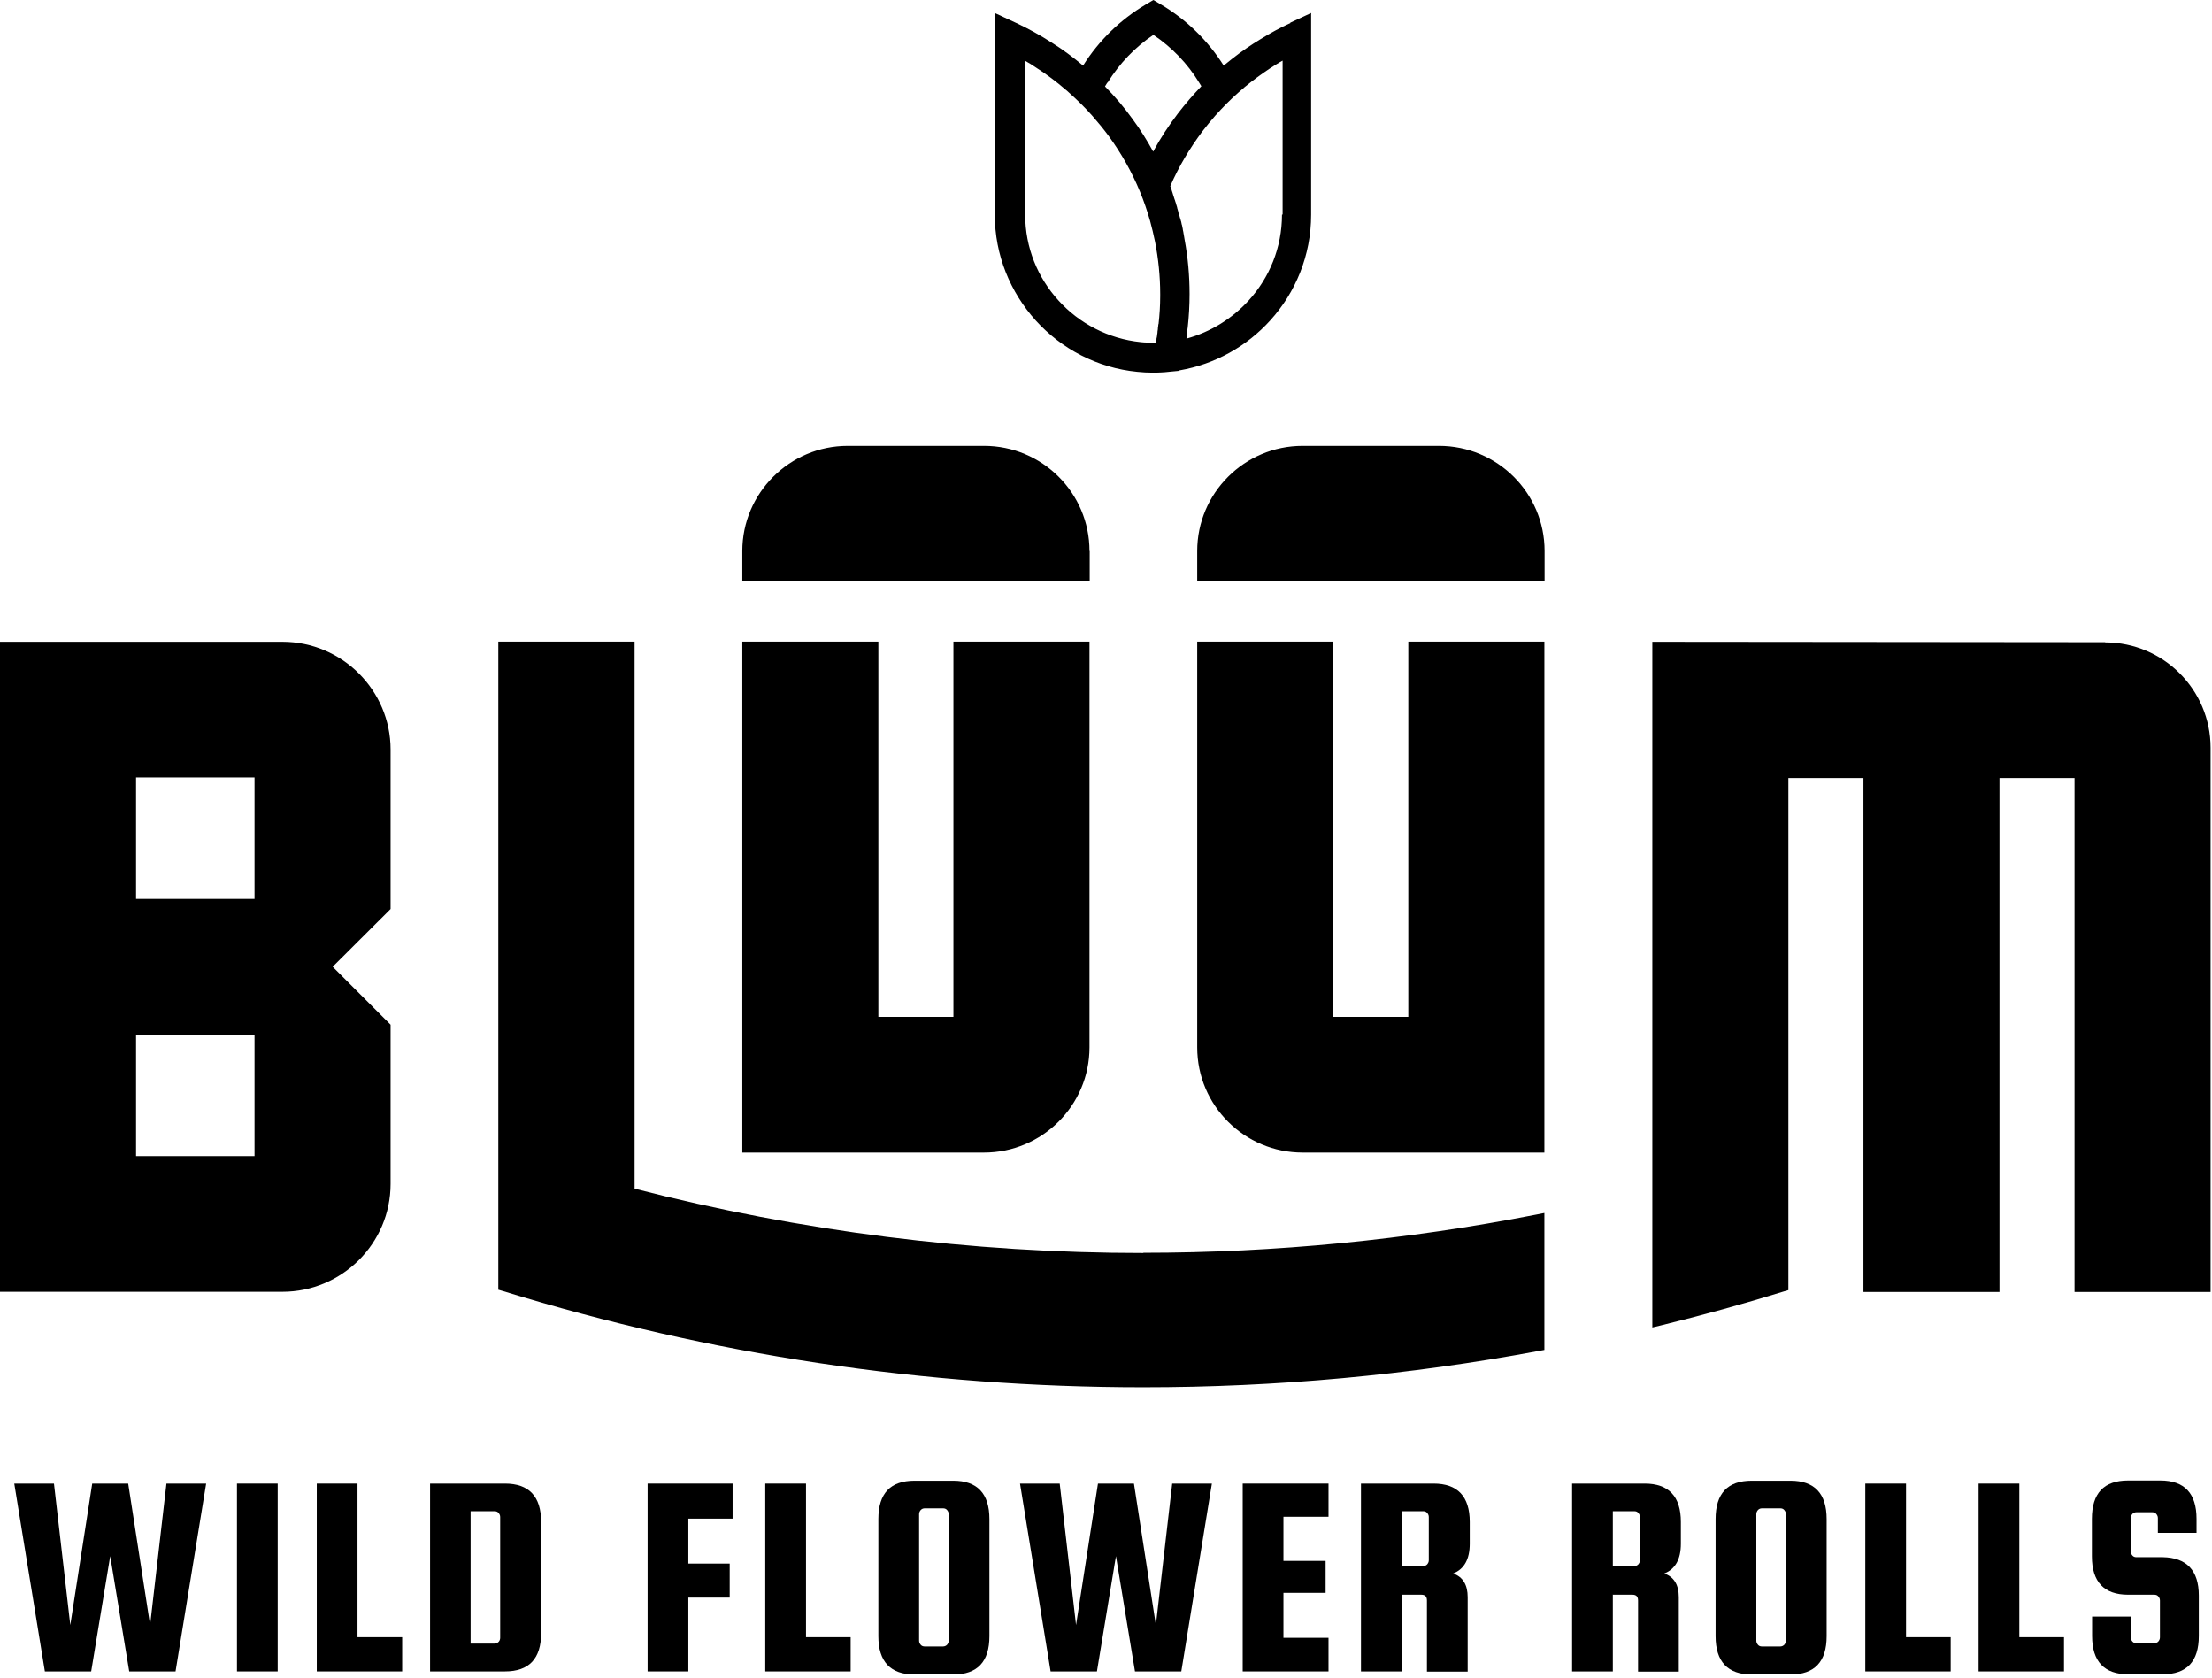
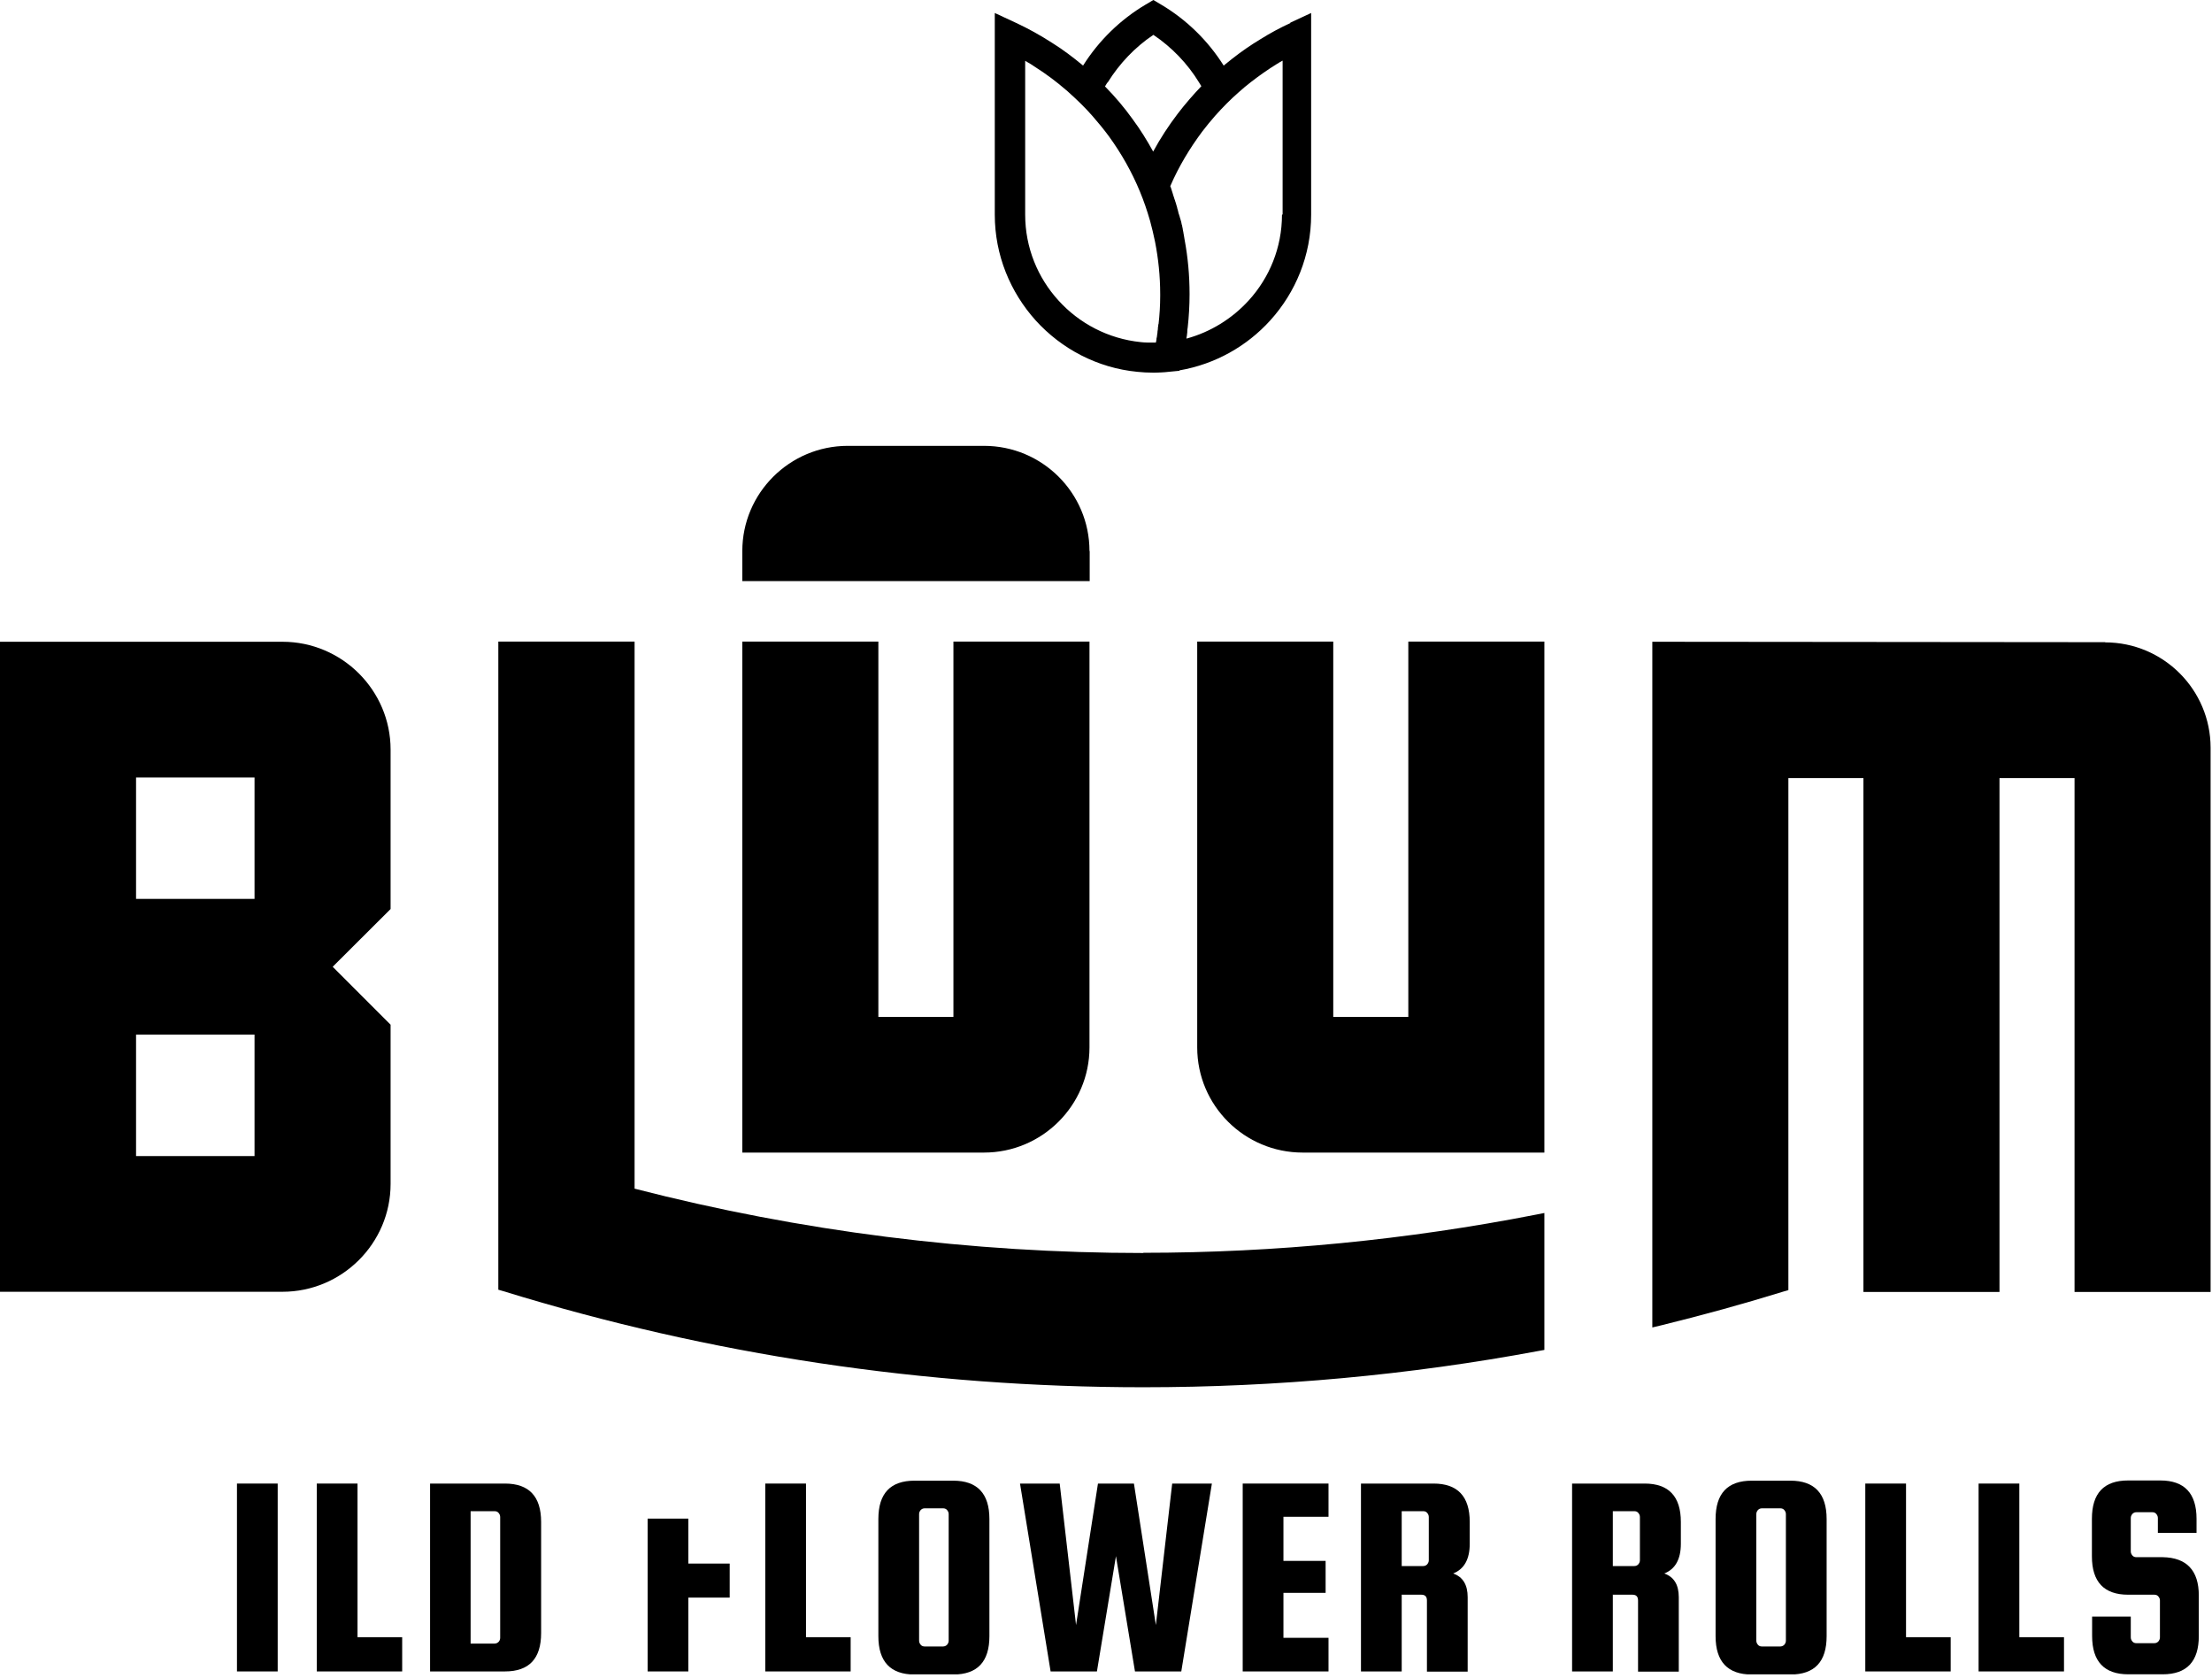
<svg xmlns="http://www.w3.org/2000/svg" fill="none" viewBox="0 0 265 201" height="201" width="265">
  <g clip-path="url(#clip0_34507_91)">
-     <path fill="black" d="M11.023 177.688H15.358L17.984 194.631L19.941 177.688H24.697L21.031 200.189H15.482L13.203 186.382L10.924 200.189H5.375L1.709 177.688H6.465L8.422 194.631L11.048 177.688H11.023Z" />
    <path fill="black" d="M33.268 177.688V200.189H28.388V177.688H33.268Z" />
    <path fill="black" d="M42.83 196.089H48.181V200.189H37.95V177.688H42.83V196.089Z" />
    <path fill="black" d="M60.492 177.688C63.365 177.688 64.827 179.219 64.827 182.282V195.595C64.827 198.657 63.39 200.189 60.492 200.189H51.524V177.688H60.492ZM59.922 196.163V181.689C59.922 181.491 59.848 181.343 59.724 181.195C59.6 181.047 59.426 180.997 59.253 180.997H56.38V196.854H59.253C59.426 196.854 59.6 196.78 59.724 196.657C59.848 196.533 59.922 196.36 59.922 196.163Z" />
-     <path fill="black" d="M82.464 191.346V200.189H77.584V177.688H87.765V181.886H82.464V187.271H87.418V191.346H82.464Z" />
+     <path fill="black" d="M82.464 191.346V200.189H77.584V177.688V181.886H82.464V187.271H87.418V191.346H82.464Z" />
    <path fill="black" d="M96.559 196.089H101.909V200.189H91.679V177.688H96.559V196.089Z" />
    <path fill="black" d="M118.532 181.936V195.965C118.532 199.028 117.095 200.559 114.197 200.559H109.565C106.691 200.559 105.229 199.028 105.229 195.965V181.936C105.229 178.873 106.666 177.342 109.565 177.342H114.197C117.07 177.342 118.532 178.873 118.532 181.936ZM113.652 196.509V181.343C113.652 181.145 113.577 180.997 113.454 180.849C113.33 180.701 113.156 180.652 112.983 180.652H110.778C110.58 180.652 110.432 180.726 110.308 180.849C110.184 180.997 110.109 181.145 110.109 181.343V196.509C110.109 196.706 110.184 196.854 110.308 197.003C110.432 197.151 110.605 197.2 110.778 197.2H112.983C113.156 197.2 113.33 197.126 113.454 197.003C113.577 196.854 113.652 196.706 113.652 196.509Z" />
    <path fill="black" d="M131.512 177.688H135.847L138.473 194.631L140.43 177.688H145.186L141.52 200.189H135.971L133.692 186.382L131.413 200.189H125.864L122.198 177.688H126.954L128.911 194.631L131.537 177.688H131.512Z" />
    <path fill="black" d="M153.757 196.163H159.157V200.189H148.877V177.688H159.157V181.664H153.757V186.95H158.81V190.778H153.757V196.163Z" />
    <path fill="black" d="M167.926 190.976V200.189H163.046V177.688H171.741C174.614 177.688 176.076 179.219 176.076 182.282V184.9C176.076 186.752 175.407 187.938 174.094 188.456C175.258 188.876 175.828 189.815 175.828 191.297V200.213H170.948V191.692C170.948 191.223 170.725 191 170.279 191H167.951L167.926 190.976ZM167.926 180.997V187.567H170.502C170.7 187.567 170.849 187.493 170.973 187.37C171.097 187.221 171.171 187.073 171.171 186.876V181.689C171.171 181.491 171.097 181.343 170.973 181.195C170.849 181.047 170.676 180.997 170.502 180.997H167.926Z" />
    <path fill="black" d="M193.218 190.976V200.189H188.338V177.688H197.033C199.906 177.688 201.368 179.219 201.368 182.282V184.9C201.368 186.752 200.699 187.938 199.386 188.456C200.55 188.876 201.12 189.815 201.12 191.297V200.213H196.24V191.692C196.24 191.223 196.017 191 195.571 191H193.243L193.218 190.976ZM193.218 180.997V187.567H195.794C195.992 187.567 196.141 187.493 196.265 187.37C196.389 187.221 196.463 187.073 196.463 186.876V181.689C196.463 181.491 196.389 181.343 196.265 181.195C196.141 181.047 195.968 180.997 195.794 180.997H193.218Z" />
    <path fill="black" d="M218.832 181.936V195.965C218.832 199.028 217.395 200.559 214.497 200.559H209.864C206.991 200.559 205.529 199.028 205.529 195.965V181.936C205.529 178.873 206.966 177.342 209.864 177.342H214.497C217.37 177.342 218.832 178.873 218.832 181.936ZM213.952 196.509V181.343C213.952 181.145 213.877 180.997 213.753 180.849C213.63 180.701 213.456 180.652 213.283 180.652H211.078C210.88 180.652 210.731 180.726 210.607 180.849C210.484 180.997 210.409 181.145 210.409 181.343V196.509C210.409 196.706 210.484 196.854 210.607 197.003C210.731 197.151 210.905 197.2 211.078 197.2H213.283C213.456 197.2 213.63 197.126 213.753 197.003C213.877 196.854 213.952 196.706 213.952 196.509Z" />
    <path fill="black" d="M228.344 196.089H233.694V200.189H223.464V177.688H228.344V196.089Z" />
    <path fill="black" d="M241.918 196.089H247.269V200.189H237.038V177.688H241.918V196.089Z" />
    <path fill="black" d="M263.148 183.591H258.515V181.812C258.515 181.615 258.441 181.466 258.317 181.318C258.193 181.17 258.02 181.121 257.847 181.121H255.939C255.741 181.121 255.592 181.195 255.468 181.318C255.345 181.466 255.27 181.615 255.27 181.812V185.814C255.27 186.011 255.345 186.159 255.468 186.307C255.592 186.456 255.766 186.505 255.939 186.505H259.085C261.959 186.554 263.42 188.086 263.42 191.099V195.94C263.42 199.003 261.983 200.534 259.085 200.534H254.973C252.1 200.534 250.638 199.003 250.638 195.94V193.619H255.27V196.113C255.27 196.311 255.345 196.459 255.468 196.607C255.592 196.755 255.766 196.805 255.939 196.805H258.094C258.292 196.805 258.441 196.731 258.565 196.607C258.689 196.459 258.763 196.311 258.763 196.113V191.692C258.763 191.494 258.689 191.346 258.565 191.198C258.441 191.05 258.268 191 258.094 191H254.948C252.075 191 250.613 189.469 250.613 186.406V181.911C250.613 178.848 252.05 177.317 254.948 177.317H258.813C261.686 177.317 263.148 178.848 263.148 181.911V183.591Z" />
    <path fill="black" d="M154.624 2.742C153.385 3.31 152.196 3.952 151.007 4.693C149.818 5.409 148.679 6.2 147.613 7.039C147.267 7.311 146.945 7.583 146.598 7.854C144.715 4.866 142.139 2.346 139.092 0.543L138.176 0L137.259 0.543C134.212 2.346 131.636 4.866 129.753 7.854C128.564 6.866 127.326 5.928 126.013 5.113C124.626 4.224 123.214 3.433 121.727 2.742L119.176 1.556V25.712C119.176 30.553 121.034 34.999 124.081 38.383C127.152 41.767 131.438 44.064 136.243 44.533C136.565 44.558 136.863 44.583 137.185 44.607C137.556 44.607 137.878 44.632 138.126 44.632C138.374 44.632 138.696 44.632 139.067 44.607C139.389 44.607 139.711 44.558 140.009 44.533L141.297 44.41V44.36C145.582 43.619 149.372 41.47 152.171 38.383C155.218 35.024 157.076 30.578 157.076 25.712V1.556L154.525 2.742H154.624ZM132.701 9.88C134.113 7.607 135.971 5.656 138.176 4.174C140.38 5.656 142.263 7.607 143.65 9.88C143.749 10.028 143.823 10.176 143.923 10.324C142.932 11.362 141.99 12.448 141.099 13.609C140.009 15.042 139.018 16.549 138.151 18.154C137.408 16.796 136.59 15.486 135.674 14.252C134.683 12.868 133.568 11.559 132.379 10.349C132.478 10.201 132.552 10.053 132.651 9.904L132.701 9.88ZM138.77 38.828C138.77 38.976 138.745 39.099 138.721 39.223C138.721 39.247 138.721 39.272 138.721 39.297C138.721 39.42 138.696 39.569 138.671 39.692C138.671 39.692 138.671 39.717 138.671 39.741C138.671 39.865 138.646 39.988 138.621 40.112C138.621 40.112 138.621 40.137 138.621 40.161C138.621 40.285 138.572 40.433 138.547 40.556C138.547 40.556 138.547 40.606 138.547 40.631C138.547 40.754 138.498 40.902 138.473 41.026H138.225C137.903 41.026 137.631 41.026 137.432 41.026C137.185 41.026 136.912 41.001 136.664 40.976C132.775 40.581 129.283 38.729 126.805 35.987C124.328 33.27 122.817 29.664 122.817 25.712V7.286C123.263 7.533 123.709 7.805 124.13 8.101C125.369 8.892 126.558 9.781 127.672 10.744C127.821 10.868 127.97 10.991 128.094 11.115C129.06 11.979 130.001 12.893 130.868 13.881C131.562 14.671 132.23 15.486 132.85 16.326C134.336 18.376 135.599 20.599 136.565 22.946C137.036 24.082 137.432 25.243 137.779 26.453C138.002 27.268 138.2 28.108 138.374 28.948C138.77 30.973 138.993 33.072 138.993 35.221C138.993 35.295 138.993 35.37 138.993 35.444C138.993 36.605 138.919 37.741 138.795 38.828H138.77ZM153.583 25.712C153.583 29.664 152.072 33.27 149.595 35.987C147.613 38.161 145.037 39.766 142.139 40.556C142.139 40.433 142.164 40.334 142.189 40.211C142.189 40.062 142.238 39.914 142.238 39.791C142.238 39.741 142.238 39.717 142.238 39.667C142.238 39.519 142.263 39.371 142.288 39.223C142.436 37.889 142.511 36.555 142.511 35.221C142.511 32.998 142.312 30.825 141.916 28.701C141.891 28.552 141.866 28.404 141.842 28.256C141.817 28.108 141.792 27.985 141.767 27.836C141.767 27.787 141.767 27.738 141.743 27.713C141.743 27.614 141.693 27.54 141.693 27.441C141.693 27.392 141.693 27.342 141.668 27.293C141.668 27.219 141.619 27.12 141.619 27.046C141.619 26.997 141.594 26.947 141.569 26.873C141.569 26.799 141.52 26.7 141.52 26.626C141.52 26.577 141.495 26.527 141.47 26.453C141.47 26.379 141.421 26.28 141.396 26.206C141.396 26.157 141.371 26.107 141.346 26.033C141.346 25.959 141.297 25.86 141.272 25.786C141.272 25.737 141.247 25.687 141.222 25.638C141.198 25.539 141.173 25.465 141.148 25.366C141.148 25.317 141.148 25.292 141.123 25.243C141.099 25.119 141.049 24.996 141.024 24.897C141.024 24.897 141.024 24.872 141.024 24.848C140.975 24.724 140.95 24.576 140.9 24.452C140.9 24.428 140.9 24.378 140.876 24.354C140.851 24.255 140.801 24.156 140.777 24.057C140.777 24.008 140.752 23.959 140.727 23.909C140.702 23.835 140.677 23.761 140.653 23.687C140.653 23.637 140.628 23.588 140.603 23.539C140.578 23.465 140.554 23.39 140.529 23.292C140.529 23.242 140.479 23.193 140.479 23.119C140.455 23.045 140.43 22.971 140.405 22.896C140.405 22.847 140.355 22.798 140.355 22.724C140.331 22.649 140.306 22.575 140.281 22.501C140.281 22.452 140.232 22.378 140.207 22.328C140.207 22.328 140.207 22.304 140.207 22.279C141.222 19.932 142.535 17.759 144.046 15.733C144.542 15.091 145.062 14.449 145.607 13.832C146.474 12.868 147.391 11.93 148.381 11.065C148.877 10.621 149.372 10.201 149.892 9.806C150.883 9.04 151.899 8.324 152.939 7.682C153.187 7.533 153.41 7.385 153.658 7.262V25.687L153.583 25.712Z" />
    <path fill="black" d="M33.838 76.864H0V154.717H33.838C40.972 154.717 46.793 148.913 46.793 141.799V122.731L39.857 115.791L46.793 108.875V89.782C46.793 82.669 40.972 76.864 33.838 76.864ZM30.494 138.465H16.3V123.917H30.494V138.465ZM30.494 107.664H16.3V93.117H30.494V107.664Z" />
    <path fill="black" d="M130.521 65.997C130.521 59.031 124.848 53.4 117.888 53.4H101.563C94.602 53.4 88.93 59.056 88.93 65.997V69.603H130.546V65.997H130.521Z" />
    <path fill="black" d="M130.521 125.448V76.84H114.221V121.793H105.229V76.84H88.93V138.045H117.888C124.848 138.045 130.521 132.389 130.521 125.448Z" />
    <path fill="black" d="M168.718 121.793H159.726V76.84H143.427V125.448C143.427 132.414 149.099 138.045 156.06 138.045H185.018V76.84H168.718V121.793Z" />
-     <path fill="black" d="M172.385 53.4H156.06C149.099 53.4 143.427 59.056 143.427 65.997V69.603H185.043V65.997C185.043 59.031 179.37 53.4 172.385 53.4Z" />
    <path fill="black" d="M252.224 76.914L197.949 76.864V158.99L198.99 158.743C204.018 157.508 208.948 156.149 213.654 154.692L214.249 154.519V93.191H223.241V154.742H239.541V93.191H248.533V154.742H264.832V89.56C264.832 82.594 259.16 76.938 252.199 76.938L252.224 76.914Z" />
    <path fill="black" d="M136.986 150.074C116.352 150.074 95.866 147.48 76.024 142.367V76.84H59.699V154.47L60.294 154.643C85.065 162.275 110.852 166.153 136.962 166.153C152.914 166.153 168.843 164.696 184.325 161.806L185.018 161.682V145.282L184.003 145.48C168.595 148.493 152.766 150.049 136.962 150.049L136.986 150.074Z" />
  </g>
  <defs>
    <clipPath id="clip0_34507_91">
      <rect fill="white" height="200.535" width="264.857" />
    </clipPath>
  </defs>
</svg>